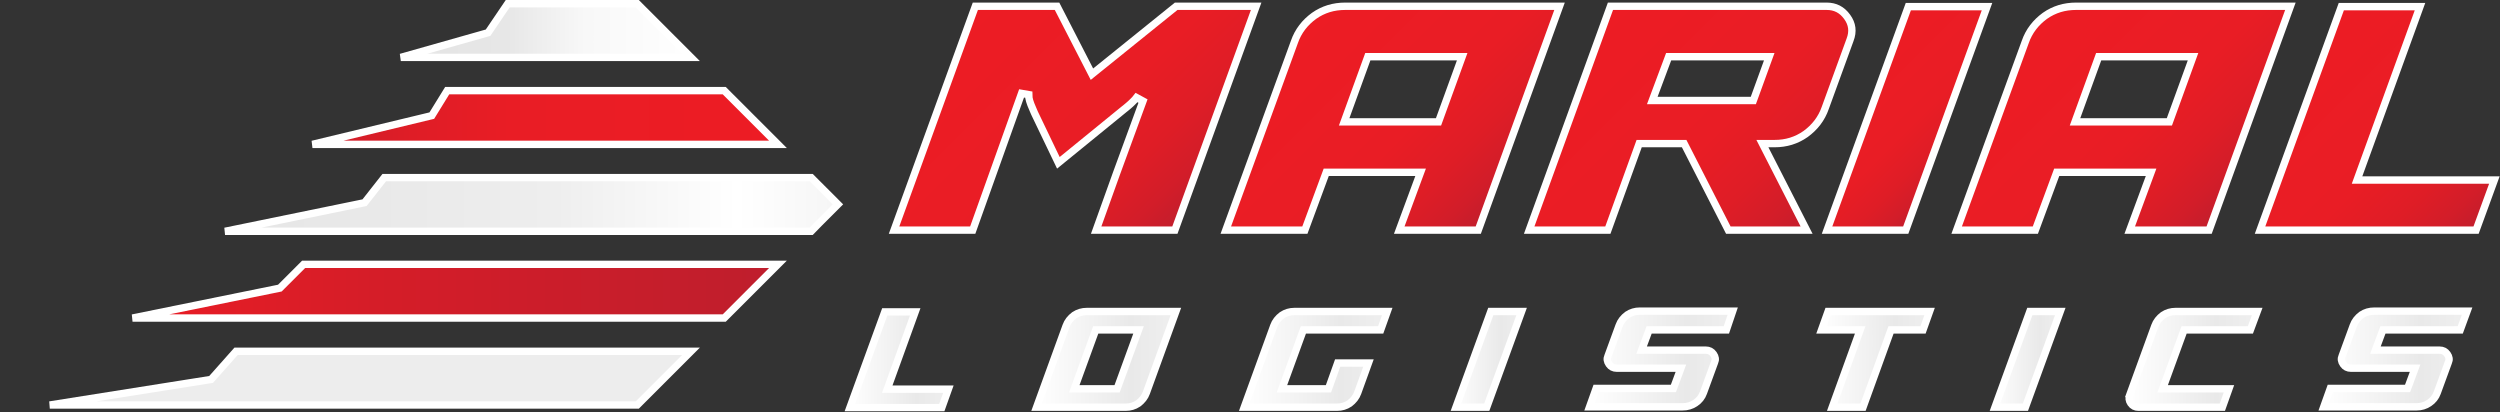
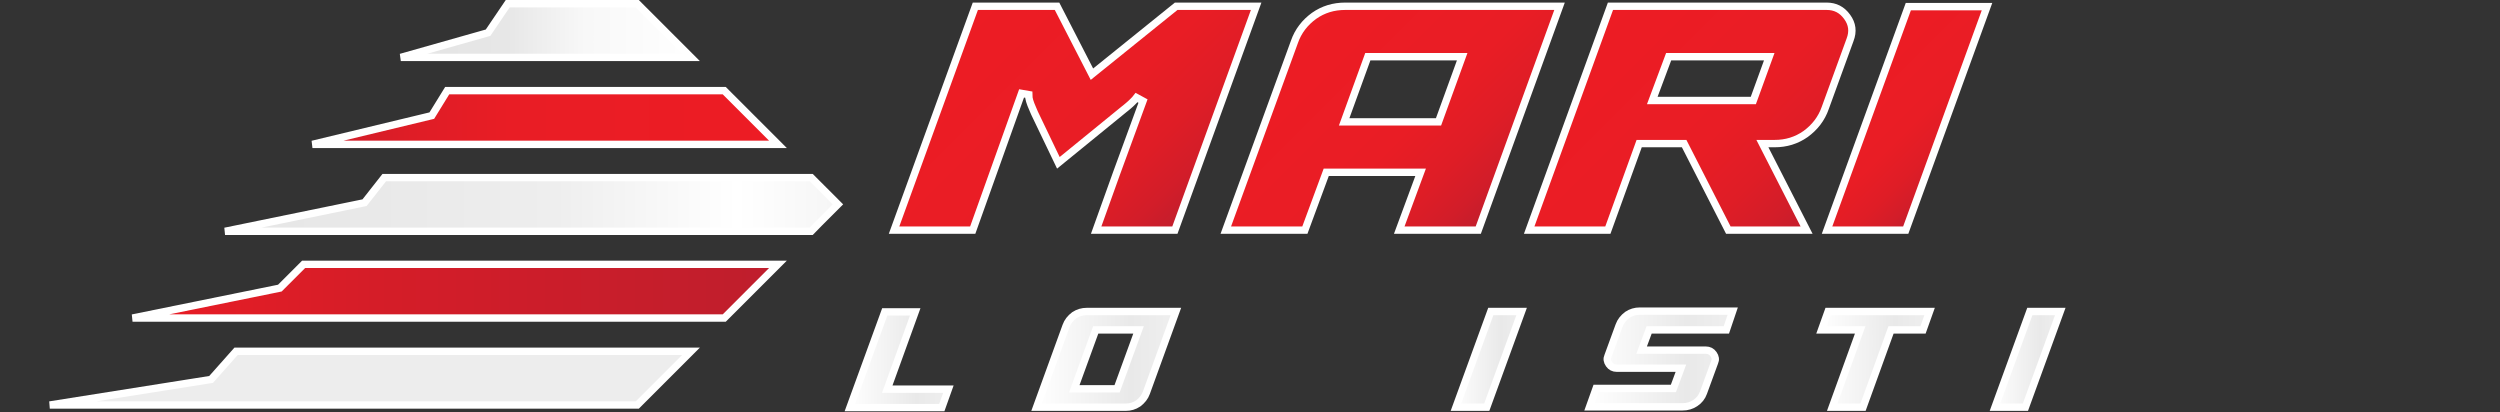
<svg xmlns="http://www.w3.org/2000/svg" width="679" height="112" viewBox="0 0 679 112" fill="none">
  <rect x="0" y="0" width="679" height="112" fill="#333333" stroke="none" />
  <path d="M297.528 19.378L319.453 1.7H341.173L319.099 62.5H297.713C300.866 53.569 305.108 41.914 310.438 27.446L308.7 26.5C308.451 26.832 308.106 27.18 307.693 27.593C307.29 27.996 306.926 28.358 306.475 28.719C306.251 28.899 306.062 29.062 305.908 29.194C305.878 29.219 305.851 29.243 305.824 29.266C305.647 29.418 305.539 29.506 305.445 29.568L305.405 29.595L305.368 29.625L287.453 44.223L281.002 30.768L280.998 30.76L280.994 30.753C280.946 30.657 280.869 30.472 280.75 30.188C280.663 29.981 280.555 29.722 280.419 29.406C280.114 28.694 279.841 28.053 279.662 27.425L279.656 27.404L279.649 27.384C279.488 26.903 279.4 26.312 279.4 25.7L277.458 25.364L264.195 62.5H242.827L264.901 1.7H287.09L296.011 19.057L296.572 20.149L297.528 19.378Z" fill="url(#paint0_linear_4_28)" stroke="white" stroke-width="2" />
  <path d="M332.929 62.5L351.54 11.442L351.543 11.434L351.546 11.425C352.571 8.442 354.433 6.105 356.883 4.313C359.401 2.543 362.195 1.7 365.4 1.7H423.573L401.499 62.5H380.035L385.338 48.147L385.836 46.8H384.4H360.9H360.203L359.962 47.453L354.403 62.5H332.929ZM372.2 15.4H371.499L371.26 16.059L365.56 31.759L365.073 33.1H366.5H390H390.701L390.94 32.441L396.64 16.741L397.127 15.4H395.7H372.2Z" fill="url(#paint1_linear_4_28)" stroke="white" stroke-width="2" />
  <path d="M479.409 40.455L490.667 62.5H469.412L457.691 39.545L457.412 39H456.8H445.9H445.198L444.96 39.66L436.698 62.5H415.327L437.401 1.7H496.1C498.47 1.7 500.274 2.639 501.691 4.588C503.086 6.506 503.349 8.548 502.467 10.841L502.463 10.849L502.46 10.858L495.76 29.258L495.757 29.266L495.754 29.275C494.729 32.258 492.867 34.595 490.417 36.387C487.896 38.159 485.102 39 482 39H480.3H478.667L479.409 40.455ZM453.9 15.4H453.206L452.963 16.05L449.263 25.95L448.759 27.3H450.2H475.5H476.2L476.44 26.642L480.04 16.742L480.528 15.4H479.1H453.9Z" fill="url(#paint2_linear_4_28)" stroke="white" stroke-width="2" />
  <path d="M517.6 62.5H496.228L518.3 1.8H539.672L517.6 62.5Z" fill="url(#paint3_linear_4_28)" stroke="white" stroke-width="2" />
-   <path d="M531.429 62.5L550.04 11.442L550.043 11.434L550.046 11.425C551.071 8.442 552.933 6.105 555.383 4.313C557.901 2.543 560.695 1.7 563.9 1.7H622.073L599.999 62.5H578.435L583.738 48.147L584.235 46.8H582.8H559.3H558.603L558.362 47.453L552.803 62.5H531.429ZM570.7 15.4H569.999L569.76 16.059L564.06 31.759L563.573 33.1H565H588.5H589.201L589.44 32.441L595.14 16.741L595.627 15.4H594.2H570.7Z" fill="url(#paint4_linear_4_28)" stroke="white" stroke-width="2" />
-   <path d="M657.273 1.8L640.66 47.559L640.173 48.9H641.6H677.47L672.501 62.5H613.828L635.9 1.8H657.273Z" fill="url(#paint5_linear_4_28)" stroke="white" stroke-width="2" />
  <path d="M248.575 84.7L241.46 104.36L240.975 105.7H242.4H257.581L255.795 110.7H230.829L240.3 84.7H248.575Z" fill="url(#paint6_linear_4_28)" stroke="white" stroke-width="2" />
  <path d="M319.373 84.6L311.36 106.659L311.358 106.664C310.939 107.838 310.184 108.782 309.122 109.583C308.094 110.263 306.994 110.6 305.7 110.6H281.527L289.54 88.541L289.54 88.541L289.542 88.536C289.961 87.362 290.716 86.418 291.778 85.617C292.806 84.937 293.906 84.6 295.2 84.6H319.373ZM292.26 104.258L291.771 105.6H293.2H302.7H303.4L303.64 104.942L308.74 90.942L309.229 89.6H307.8H298.3H297.6L297.36 90.258L292.26 104.258Z" fill="url(#paint7_linear_4_28)" stroke="white" stroke-width="2" />
-   <path d="M351.6 84.6H376.781L374.995 89.6H354.7H354L353.76 90.258L348.66 104.258L348.171 105.6H349.6H360.1H360.805L361.042 104.936L363.305 98.6H371.675L368.76 106.66L368.758 106.664C368.339 107.838 367.584 108.782 366.522 109.583C365.494 110.263 364.394 110.6 363.1 110.6H337.927L345.94 88.541L345.94 88.541L345.942 88.536C346.361 87.362 347.116 86.418 348.178 85.617C349.206 84.937 350.306 84.6 351.6 84.6Z" fill="url(#paint8_linear_4_28)" stroke="white" stroke-width="2" />
  <path d="M403.8 110.6H395.429L404.9 84.6H413.271L403.8 110.6Z" fill="url(#paint9_linear_4_28)" stroke="white" stroke-width="2" />
  <path d="M445.4 84.5H470.606L468.882 89.6H448.6H447.905L447.663 90.252L446.363 93.752L445.862 95.1H447.3H463.3C464.183 95.1 464.873 95.448 465.381 96.174C465.921 96.945 466.015 97.671 465.69 98.386L465.674 98.421L465.661 98.456L462.661 106.656L462.661 106.656L462.658 106.664C462.235 107.849 461.477 108.78 460.445 109.468C459.416 110.154 458.311 110.5 456.9 110.5H431.719L433.505 105.5H453.8H454.495L454.737 104.848L456.037 101.348L456.538 100H455.1H439.1C438.217 100 437.527 99.652 437.019 98.927C436.479 98.155 436.385 97.429 436.71 96.714L436.726 96.679L436.739 96.644L439.739 88.444L439.739 88.444L439.742 88.436C440.161 87.262 440.916 86.318 441.978 85.517C443.006 84.837 444.106 84.5 445.4 84.5Z" fill="url(#paint10_linear_4_28)" stroke="white" stroke-width="2" />
  <path d="M514.3 89.6H513.598L513.36 90.26L505.998 110.6H497.625L504.74 90.94L505.225 89.6H503.8H494.719L496.505 84.6H496.57H496.646H496.723H496.799H496.875H496.952H497.028H497.104H497.18H497.256H497.332H497.408H497.483H497.559H497.634H497.71H497.785H497.861H497.936H498.011H498.086H498.161H498.236H498.311H498.386H498.461H498.535H498.61H498.685H498.759H498.833H498.908H498.982H499.056H499.13H499.204H499.278H499.352H499.425H499.499H499.573H499.646H499.72H499.793H499.866H499.94H500.013H500.086H500.159H500.232H500.305H500.377H500.45H500.523H500.595H500.668H500.74H500.812H500.885H500.957H501.029H501.101H501.173H501.245H501.317H501.388H501.46H501.532H501.603H501.674H501.746H501.817H501.888H501.959H502.03H502.101H502.172H502.243H502.314H502.384H502.455H502.526H502.596H502.666H502.737H502.807H502.877H502.947H503.017H503.087H503.157H503.226H503.296H503.366H503.435H503.505H503.574H503.643H503.713H503.782H503.851H503.92H503.989H504.058H504.126H504.195H504.264H504.332H504.401H504.469H504.537H504.606H504.674H504.742H504.81H504.878H504.946H505.014H505.081H505.149H505.216H505.284H505.351H505.419H505.486H505.553H505.62H505.687H505.754H505.821H505.888H505.955H506.021H506.088H506.154H506.221H506.287H506.353H506.42H506.486H506.552H506.618H506.684H506.75H506.815H506.881H506.947H507.012H507.078H507.143H507.208H507.273H507.339H507.404H507.469H507.534H507.598H507.663H507.728H507.792H507.857H507.921H507.986H508.05H508.114H508.179H508.243H508.307H508.371H508.434H508.498H508.562H508.626H508.689H508.753H508.816H508.879H508.943H509.006H509.069H509.132H509.195H509.258H509.321H509.383H509.446H509.509H509.571H509.633H509.696H509.758H509.82H509.882H509.944H510.006H510.068H510.13H510.192H510.254H510.315H510.377H510.438H510.5H510.561H510.622H510.683H510.744H510.805H510.866H510.927H510.988H511.048H511.109H511.17H511.23H511.29H511.351H511.411H511.471H511.531H511.591H511.651H511.711H511.771H511.831H511.89H511.95H512.009H512.069H512.128H512.187H512.246H512.305H512.365H512.423H512.482H512.541H512.6H512.659H512.717H512.776H512.834H512.892H512.951H513.009H513.067H513.125H513.183H513.241H513.299H513.356H513.414H513.472H513.529H513.587H513.644H513.701H513.759H513.816H513.873H513.93H513.987H514.043H514.1H514.157H514.214H514.27H514.327H514.383H514.439H514.495H514.552H514.608H514.664H514.72H514.775H514.831H514.887H514.943H514.998H515.054H515.109H515.164H515.22H515.275H515.33H515.385H515.44H515.495H515.55H515.604H515.659H515.713H515.768H515.822H515.877H515.931H515.985H516.039H516.093H516.147H516.201H516.255H516.309H516.362H516.416H516.47H516.523H516.576H516.63H516.683H516.736H516.789H516.842H516.895H516.948H517H517.053H517.106H517.158H517.211H517.263H517.315H517.368H517.42H517.472H517.524H517.576H517.628H517.679H517.731H517.783H517.834H517.886H517.937H517.989H518.04H518.091H518.142H518.193H518.244H518.295H518.346H518.396H518.447H518.498H518.548H518.599H518.649H518.699H518.749H518.799H518.849H518.899H518.949H518.999H519.049H519.099H519.148H519.198H519.247H519.296H519.346H519.395H519.444H519.493H519.542H519.591H519.64H519.689H519.737H519.786H519.834H519.883H519.931H519.98H520.028H520.076H520.124H520.172H520.22H520.268H520.316H520.363H520.411H520.458H520.506H520.553H520.601H520.648H520.695H520.742H520.789H520.836H520.883H520.93H520.976H521.023H521.07H521.116H521.163H521.209H521.255H521.301H521.347H521.393H521.439H521.485H521.531H521.577H521.623H521.668H521.714H521.759H521.804H521.85H521.895H521.94H521.985H522.03H522.075H522.12H522.165H522.209H522.254H522.298H522.343H522.387H522.431H522.476H522.52H522.564H522.608H522.652H522.696H522.739H522.783H522.827H522.87H522.914H522.957H523H523.044H523.087H523.13H523.173H523.216H523.259H523.302H523.344H523.387H523.43H523.472H523.514H523.557H523.599H523.641H523.683H523.725H523.767H523.809H523.851H523.893H523.934H523.976H524.017H524.059H524.081L522.295 89.6H514.3Z" fill="url(#paint11_linear_4_28)" stroke="white" stroke-width="2" />
  <path d="M550.1 110.6H541.829L551.3 84.6H559.571L550.1 110.6Z" fill="url(#paint12_linear_4_28)" stroke="white" stroke-width="2" />
-   <path d="M590.9 84.6H613.062L611.205 89.6H593.9H593.2L592.96 90.258L587.86 104.258L587.371 105.6H588.8H605.381L603.595 110.6H580.8C579.917 110.6 579.227 110.252 578.719 109.527C578.219 108.812 578.143 108.057 578.44 107.242L577.503 106.901L578.44 107.242L585.24 88.542L585.24 88.542L585.242 88.536C585.661 87.362 586.416 86.418 587.478 85.617C588.506 84.937 589.606 84.6 590.9 84.6Z" fill="url(#paint13_linear_4_28)" stroke="white" stroke-width="2" />
-   <path d="M644.9 84.5H670.069L668.201 89.6H647.9H647.205L646.963 90.252L645.663 93.752L645.162 95.1H646.6H662.6C663.483 95.1 664.173 95.448 664.681 96.174C665.221 96.945 665.315 97.671 664.99 98.386L664.974 98.421L664.961 98.456L661.961 106.656L661.961 106.656L661.958 106.664C661.535 107.849 660.777 108.78 659.745 109.468C658.71 110.158 657.604 110.5 656.3 110.5H631.119L632.905 105.5H653.2H653.895L654.137 104.848L655.437 101.348L655.938 100H654.5H638.5C637.617 100 636.927 99.652 636.419 98.927C635.879 98.155 635.785 97.429 636.11 96.714L636.126 96.679L636.139 96.644L639.139 88.444L639.139 88.444L639.142 88.436C639.561 87.262 640.316 86.318 641.378 85.517C642.4 84.841 643.5 84.5 644.9 84.5Z" fill="url(#paint14_linear_4_28)" stroke="white" stroke-width="2" />
  <path d="M132.209 8.979L132.56 8.879L132.765 8.577L137.894 1H173.086L187.674 15.588H108.862L132.209 8.979Z" fill="url(#paint15_linear_4_28)" stroke="white" stroke-width="2" />
  <path d="M56.983 103.108L57.337 103.052L57.574 102.784L64.121 95.412H187.674L173.086 110H13.523L56.983 103.108Z" fill="#EDEDED" stroke="white" stroke-width="2" />
  <path d="M75.711 78.31L76.006 78.25L76.219 78.037L82.463 71.793H211.292L196.704 86.382H35.996L75.711 78.31Z" fill="url(#paint16_linear_4_28)" stroke="white" stroke-width="2" />
  <path d="M116.877 31.497L117.278 31.401L117.495 31.049L121.457 24.618H196.704L211.292 39.207H84.861L116.877 31.497Z" fill="url(#paint17_linear_4_28)" stroke="white" stroke-width="2" />
  <path d="M61.123 62.825L98.653 55.123L99.012 55.049L99.238 54.761L104.364 48.237H220.322L222.435 50.349L227.586 55.5L222.434 60.651L222.426 60.66L220.315 62.825H61.123Z" fill="url(#paint18_linear_4_28)" stroke="white" stroke-width="2" />
  <defs>
    <linearGradient id="paint0_linear_4_28" x1="262.435" y1="2.458" x2="321.654" y2="61.678" gradientUnits="userSpaceOnUse">
      <stop offset="2.44291e-07" stop-color="#ED1C24" />
      <stop offset="0.545" stop-color="#E91D25" />
      <stop offset="0.742" stop-color="#DF1D26" />
      <stop offset="0.881" stop-color="#D21D29" />
      <stop offset="0.994" stop-color="#C01E2D" />
      <stop offset="1" stop-color="#BE1E2D" />
    </linearGradient>
    <linearGradient id="paint1_linear_4_28" x1="352.84" y1="6.619" x2="405.947" y2="59.725" gradientUnits="userSpaceOnUse">
      <stop offset="2.44291e-07" stop-color="#ED1C24" />
      <stop offset="0.545" stop-color="#E91D25" />
      <stop offset="0.742" stop-color="#DF1D26" />
      <stop offset="0.881" stop-color="#D21D29" />
      <stop offset="0.994" stop-color="#C01E2D" />
      <stop offset="1" stop-color="#BE1E2D" />
    </linearGradient>
    <linearGradient id="paint2_linear_4_28" x1="430.969" y1="6.413" x2="490.137" y2="65.581" gradientUnits="userSpaceOnUse">
      <stop offset="2.44291e-07" stop-color="#ED1C24" />
      <stop offset="0.545" stop-color="#E91D25" />
      <stop offset="0.742" stop-color="#DF1D26" />
      <stop offset="0.881" stop-color="#D21D29" />
      <stop offset="0.994" stop-color="#C01E2D" />
      <stop offset="1" stop-color="#BE1E2D" />
    </linearGradient>
    <linearGradient id="paint3_linear_4_28" x1="502.129" y1="16.275" x2="533.817" y2="47.963" gradientUnits="userSpaceOnUse">
      <stop offset="2.44291e-07" stop-color="#ED1C24" />
      <stop offset="0.545" stop-color="#E91D25" />
      <stop offset="0.742" stop-color="#DF1D26" />
      <stop offset="0.881" stop-color="#D21D29" />
      <stop offset="0.994" stop-color="#C01E2D" />
      <stop offset="1" stop-color="#BE1E2D" />
    </linearGradient>
    <linearGradient id="paint4_linear_4_28" x1="551.287" y1="6.618" x2="604.394" y2="59.725" gradientUnits="userSpaceOnUse">
      <stop offset="2.44291e-07" stop-color="#ED1C24" />
      <stop offset="0.545" stop-color="#E91D25" />
      <stop offset="0.742" stop-color="#DF1D26" />
      <stop offset="0.881" stop-color="#D21D29" />
      <stop offset="0.994" stop-color="#C01E2D" />
      <stop offset="1" stop-color="#BE1E2D" />
    </linearGradient>
    <linearGradient id="paint5_linear_4_28" x1="619.657" y1="16.275" x2="670.003" y2="66.621" gradientUnits="userSpaceOnUse">
      <stop offset="2.44291e-07" stop-color="#ED1C24" />
      <stop offset="0.545" stop-color="#E91D25" />
      <stop offset="0.742" stop-color="#DF1D26" />
      <stop offset="0.881" stop-color="#D21D29" />
      <stop offset="0.994" stop-color="#C01E2D" />
      <stop offset="1" stop-color="#BE1E2D" />
    </linearGradient>
    <linearGradient id="paint6_linear_4_28" x1="229.452" y1="97.725" x2="258.996" y2="97.725" gradientUnits="userSpaceOnUse">
      <stop stop-color="white" />
      <stop offset="0.026" stop-color="white" />
      <stop offset="0.661" stop-color="#E9E9E9" />
      <stop offset="1" stop-color="#F0F0F0" />
    </linearGradient>
    <linearGradient id="paint7_linear_4_28" x1="280.172" y1="97.625" x2="320.794" y2="97.625" gradientUnits="userSpaceOnUse">
      <stop stop-color="white" />
      <stop offset="0.026" stop-color="white" />
      <stop offset="0.661" stop-color="#E9E9E9" />
      <stop offset="1" stop-color="#F0F0F0" />
    </linearGradient>
    <linearGradient id="paint8_linear_4_28" x1="336.574" y1="97.625" x2="378.194" y2="97.625" gradientUnits="userSpaceOnUse">
      <stop stop-color="white" />
      <stop offset="0.026" stop-color="white" />
      <stop offset="0.661" stop-color="#E9E9E9" />
      <stop offset="1" stop-color="#F0F0F0" />
    </linearGradient>
    <linearGradient id="paint9_linear_4_28" x1="394.037" y1="97.625" x2="414.697" y2="97.625" gradientUnits="userSpaceOnUse">
      <stop stop-color="white" />
      <stop offset="0.026" stop-color="white" />
      <stop offset="0.661" stop-color="#E9E9E9" />
      <stop offset="1" stop-color="#F0F0F0" />
    </linearGradient>
    <linearGradient id="paint10_linear_4_28" x1="430.374" y1="97.525" x2="471.994" y2="97.525" gradientUnits="userSpaceOnUse">
      <stop stop-color="white" />
      <stop offset="0.026" stop-color="white" />
      <stop offset="0.661" stop-color="#E9E9E9" />
      <stop offset="1" stop-color="#F0F0F0" />
    </linearGradient>
    <linearGradient id="paint11_linear_4_28" x1="493.357" y1="97.625" x2="525.495" y2="97.625" gradientUnits="userSpaceOnUse">
      <stop stop-color="white" />
      <stop offset="0.026" stop-color="white" />
      <stop offset="0.661" stop-color="#E9E9E9" />
      <stop offset="1" stop-color="#F0F0F0" />
    </linearGradient>
    <linearGradient id="paint12_linear_4_28" x1="540.437" y1="97.625" x2="560.997" y2="97.625" gradientUnits="userSpaceOnUse">
      <stop stop-color="white" />
      <stop offset="0.026" stop-color="white" />
      <stop offset="0.661" stop-color="#E9E9E9" />
      <stop offset="1" stop-color="#F0F0F0" />
    </linearGradient>
    <linearGradient id="paint13_linear_4_28" x1="577.332" y1="97.625" x2="614.495" y2="97.625" gradientUnits="userSpaceOnUse">
      <stop stop-color="white" />
      <stop offset="0.026" stop-color="white" />
      <stop offset="0.661" stop-color="#E9E9E9" />
      <stop offset="1" stop-color="#F0F0F0" />
    </linearGradient>
    <linearGradient id="paint14_linear_4_28" x1="629.774" y1="97.525" x2="671.494" y2="97.525" gradientUnits="userSpaceOnUse">
      <stop stop-color="white" />
      <stop offset="0.026" stop-color="white" />
      <stop offset="0.661" stop-color="#E9E9E9" />
      <stop offset="1" stop-color="#F0F0F0" />
    </linearGradient>
    <linearGradient id="paint15_linear_4_28" x1="101.65" y1="8.306" x2="190.108" y2="8.306" gradientUnits="userSpaceOnUse">
      <stop stop-color="#D6D6D6" />
      <stop offset="0.019" stop-color="#434345" />
      <stop offset="0.081" stop-color="#F4F4F4" />
      <stop offset="0.205" stop-color="#E5E5E5" />
      <stop offset="0.41" stop-color="#E7E7E7" />
      <stop offset="0.648" stop-color="#F8F8F8" />
      <stop offset="1" stop-color="white" />
    </linearGradient>
    <linearGradient id="paint16_linear_4_28" x1="26.055" y1="79.104" x2="213.704" y2="79.104" gradientUnits="userSpaceOnUse">
      <stop offset="2.44291e-07" stop-color="#ED1C24" />
      <stop offset="0.404" stop-color="#D51D28" />
      <stop offset="1" stop-color="#BE1E2D" />
    </linearGradient>
    <linearGradient id="paint17_linear_4_28" x1="213.704" y1="31.906" x2="76.447" y2="31.906" gradientUnits="userSpaceOnUse">
      <stop offset="2.44291e-07" stop-color="#ED1C24" />
      <stop offset="0.545" stop-color="#E91D25" />
      <stop offset="0.742" stop-color="#DF1D26" />
      <stop offset="0.881" stop-color="#D21D29" />
      <stop offset="0.994" stop-color="#C01E2D" />
      <stop offset="1" stop-color="#BE1E2D" />
    </linearGradient>
    <linearGradient id="paint18_linear_4_28" x1="51.252" y1="55.504" x2="229.01" y2="55.504" gradientUnits="userSpaceOnUse">
      <stop stop-color="#E5E5E5" />
      <stop offset="0.281" stop-color="#E9E9E9" />
      <stop offset="0.56" stop-color="#EEEEEE" />
      <stop offset="0.838" stop-color="white" />
      <stop offset="1" stop-color="#F5F5F5" />
    </linearGradient>
  </defs>
</svg>